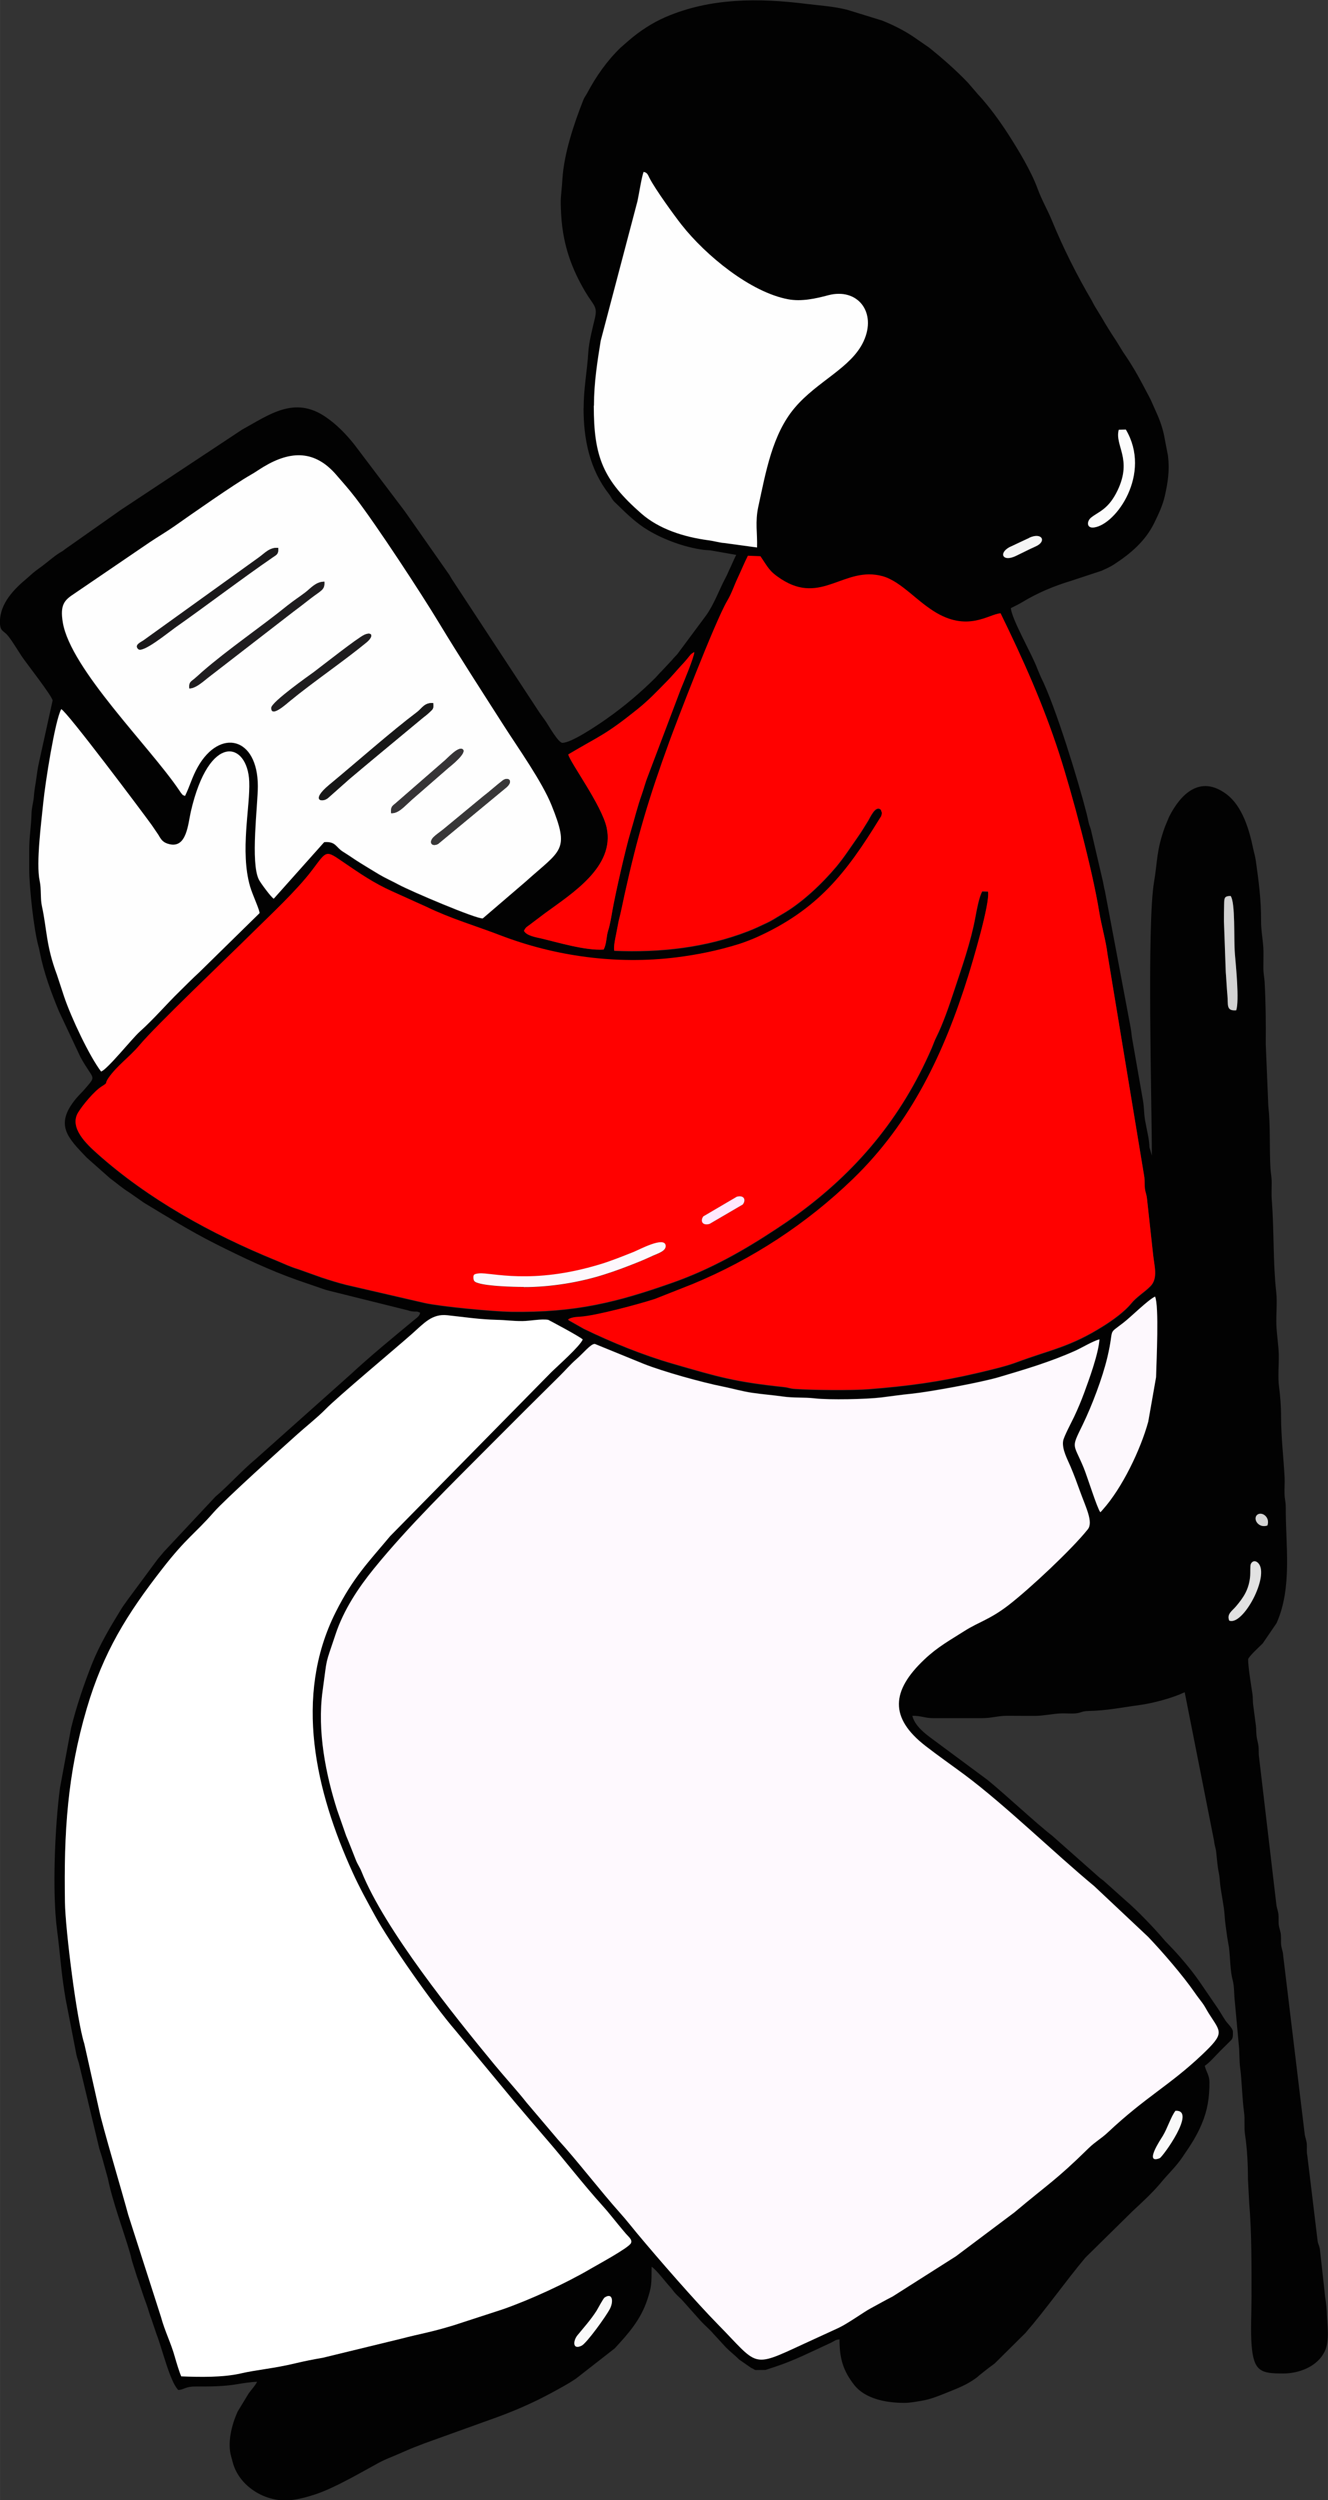
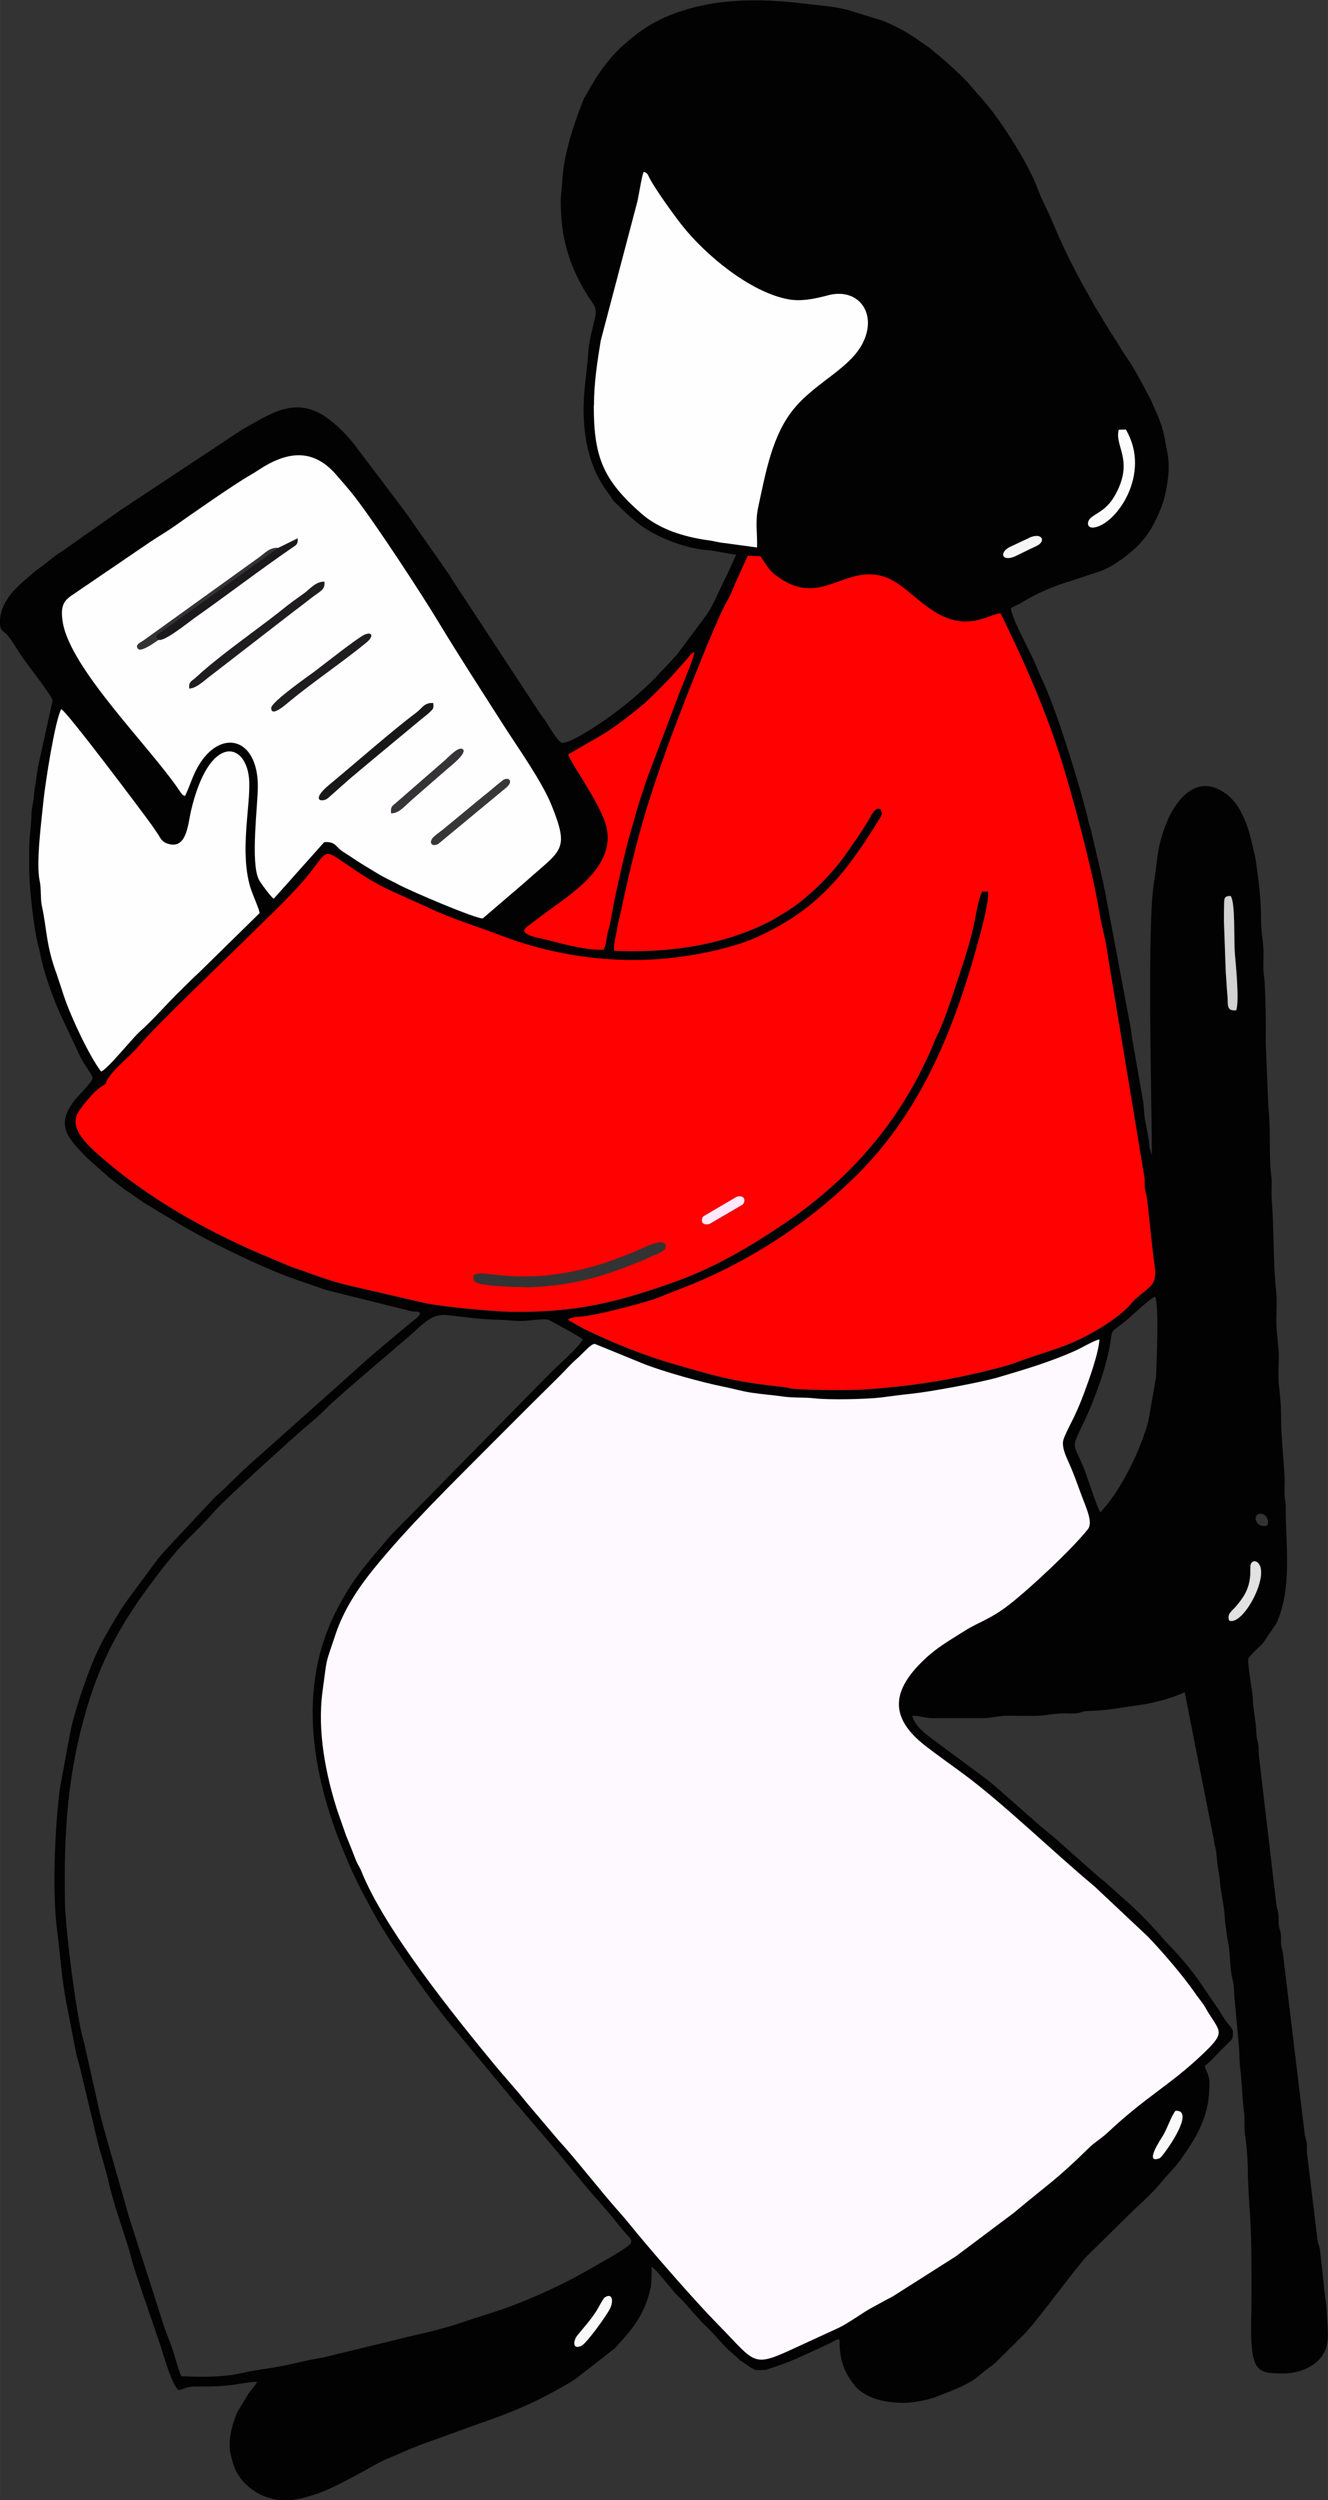
<svg xmlns="http://www.w3.org/2000/svg" xml:space="preserve" width="36.306mm" height="68.333mm" style="shape-rendering:geometricPrecision; text-rendering:geometricPrecision; image-rendering:optimizeQuality; fill-rule:evenodd; clip-rule:evenodd" viewBox="0 0 161.35 303.69">
  <rect x="0" y="0" width="161.35" height="303.69" fill="#333333" stroke="none" />
  <defs>
    <style type="text/css">  .fil0 {fill:#020202} .fil9 {fill:#181818} .fil7 {fill:#1B191B} .fil6 {fill:#1F1D1F} .fil12 {fill:#363436} .fil11 {fill:#383738} .fil10 {fill:#D2D2D2} .fil17 {fill:#D5D5D5} .fil13 {fill:#E2E2E2} .fil16 {fill:whitesmoke} .fil14 {fill:#F9F9F9} .fil8 {fill:#FCFCFC} .fil5 {fill:#FDF8FD} .fil1 {fill:#FEF9FE} .fil4 {fill:#FEFEFE} .fil2 {fill:#FF0100} .fil15 {fill:#FFE8FE} .fil3 {fill:white}  </style>
  </defs>
  <g id="Слой_x0020_1">
    <g id="_2108692809968">
      <path class="fil0" d="M74.11 280.43c-0.49,0.94 -2.84,4.2 -3.44,4.49 -1.12,0.55 -1.06,-0.59 -0.51,-1.26 0.71,-0.87 1.59,-1.85 2.31,-2.96 0.15,-0.23 0.84,-1.52 0.98,-1.62 0.98,-0.66 1.11,0.47 0.66,1.35zm68.71 -24.04c2.63,-0.14 -1.56,5.62 -1.92,5.76 -1.93,0.75 0.09,-2.24 0.37,-2.69 0.57,-0.93 1,-2.36 1.55,-3.07zm6.53 -59.55c-0.33,-0.79 0.36,-1.18 0.79,-1.69 0.97,-1.14 1.63,-2.14 1.76,-3.77 0.03,-0.33 -0.02,-1.18 0.07,-1.4 0.16,-0.39 0.56,-0.49 0.91,-0.12 1.42,1.52 -1.85,7.66 -3.53,6.98zm4.64 -11.55c-1.08,0.38 -1.78,-0.78 -1.27,-1.27 0.52,-0.5 1.64,0.21 1.27,1.27zm-20.3 -1.6c-0.4,-0.54 -1.58,-4.34 -2.02,-5.4 -1.28,-3.11 -1.56,-2.25 -0.1,-5.28 1.08,-2.24 2.38,-5.62 2.98,-8.16 0.89,-3.77 -0.07,-2.62 1.94,-4.18 0.93,-0.72 2.96,-2.76 3.85,-3.18 0.51,1.13 0.18,7.8 0.12,9.8l-0.95 5.4c-0.93,3.39 -3.16,8.05 -5.54,10.7 -0.18,0.2 -0.11,0.14 -0.29,0.31zm-0.11 -21.01c-0.11,1.74 -1.29,4.94 -1.85,6.46 -0.39,1.05 -0.74,1.89 -1.23,2.93 -0.31,0.67 -1.24,2.39 -1.33,2.92 -0.17,1.03 0.56,2.31 0.91,3.15 0.42,1 0.76,1.91 1.15,3 0.68,1.9 1.64,3.71 0.93,4.6 -1.96,2.45 -7.03,7.19 -9.62,9.2 -2.23,1.72 -3.66,2.06 -5.31,3.11 -1.75,1.11 -3.29,1.94 -4.92,3.49 -4.03,3.81 -4.26,7.09 0.14,10.51 1.56,1.21 3.18,2.33 4.76,3.51 4.91,3.66 10.89,9.5 15.74,13.52l6.55 6.16c1.68,1.76 4.18,4.63 5.65,6.76 0.31,0.45 0.62,0.83 0.91,1.23 0.32,0.42 0.53,0.87 0.82,1.33 1.47,2.32 1.98,2.34 -0.84,5 -3.94,3.73 -6.82,5.09 -11.42,9.41 -0.8,0.75 -1.56,1.14 -2.35,1.93 -3.98,3.91 -4.88,4.32 -9.03,7.81l-7.09 5.32 -7.68 4.88c-0.85,0.43 -1.72,0.94 -2.69,1.45 -0.81,0.43 -2.7,1.81 -3.89,2.37l-4.31 1.98c-6.38,2.95 -5.39,2.64 -10.4,-2.45 -2.66,-2.7 -7.14,-7.84 -9.8,-11.04 -0.63,-0.76 -1.28,-1.59 -1.94,-2.33 -2.53,-2.84 -5.34,-6.51 -7.66,-9.04l-3.8 -4.48c-1.1,-1.4 -2.63,-3.07 -3.86,-4.56 -5.03,-6.08 -13.37,-16.47 -16.19,-23.49 -0.23,-0.57 -0.47,-0.85 -0.69,-1.41 -0.4,-1 -0.78,-2.01 -1.19,-2.97l-1.1 -3.15c-1.32,-4.18 -2.43,-9.49 -1.75,-14.46 0.6,-4.32 0.22,-2.81 1.57,-6.84 0.98,-2.96 2.77,-5.65 4.63,-7.94 4.18,-5.15 9.5,-10.34 14.19,-15.06 2.7,-2.72 5.63,-5.65 8.36,-8.33 0.8,-0.79 1.32,-1.43 2.06,-2.07 0.9,-0.79 1.78,-1.92 2.27,-1.87l5.93 2.42c2.35,0.94 6.99,2.24 9.68,2.77 1.15,0.23 2.27,0.56 3.47,0.74 1.27,0.19 2.51,0.28 3.71,0.45 1.37,0.2 2.58,0.08 3.92,0.23 1.79,0.2 6.29,0.1 8.09,-0.11 1.19,-0.14 2.42,-0.33 3.64,-0.45 2.21,-0.22 8.44,-1.37 10.58,-2 3.18,-0.93 6.28,-1.85 9.33,-3.22 0.88,-0.39 2.08,-1.14 2.94,-1.39zm-111.55 125.97c-0.23,-0.48 -0.61,-1.76 -0.79,-2.39 -0.48,-1.72 -1.21,-3.1 -1.68,-4.84l-3.98 -12.41c-0.64,-2.45 -3.19,-10.96 -3.53,-12.7l-1.81 -8.09c-0.93,-2.9 -2.3,-13.86 -2.35,-17.17 -0.14,-8.41 0.28,-15.49 2.65,-23.54 2.02,-6.83 4.87,-11.43 9.17,-16.96 2.97,-3.81 3.97,-4.25 6.25,-6.87 1.37,-1.57 8.34,-7.84 10.19,-9.5 0.99,-0.89 2.47,-2.05 3.4,-3.02 1.46,-1.51 8.69,-7.55 10.52,-9.17 1.45,-1.28 2.43,-2.45 4.27,-2.25 1.96,0.21 3.91,0.52 6.01,0.56 1.1,0.02 1.94,0.16 3.14,0.15 0.96,-0.01 2.23,-0.29 3.12,-0.15 0.02,0 3.97,2.09 4.19,2.39 -0.4,0.88 -2.97,3.14 -3.87,4.02l-19.52 19.85c-2.62,3.14 -4.49,5 -6.62,9.23 -5.18,10.29 -2.41,21.85 2.05,31.63 0.84,1.85 1.75,3.49 2.72,5.26 1.73,3.17 7.02,10.75 9.77,13.93l7.11 8.58c1.25,1.47 2.55,3 3.68,4.31 2.67,3.08 4.5,5.54 7.25,8.59 0.58,0.64 1.07,1.28 1.75,2.11 0.32,0.4 0.58,0.69 0.91,1.09 0.32,0.39 0.83,0.73 0.63,1.16 -0.27,0.57 -4.23,2.71 -4.9,3.11 -2.91,1.72 -7.36,3.78 -10.75,4.95l-5.9 1.92c-2.86,0.88 -3.89,0.98 -6.39,1.63l-9.5 2.31c-1.01,0.16 -2.36,0.44 -3.36,0.68 -2.52,0.61 -4.74,0.78 -6.59,1.22 -2.17,0.51 -4.97,0.46 -7.24,0.36zm126.68 -176.74c0,-0.67 0.01,-1.34 0.02,-2.01 0.02,-0.8 -0.01,-1.06 0.79,-1.07 0.6,0.77 0.37,5.24 0.52,7.05 0.12,1.44 0.55,5.65 0.16,6.84 -1.25,0.1 -0.96,-0.67 -1.07,-1.84 -0.09,-0.96 -0.12,-1.84 -0.2,-2.8l-0.22 -6.16zm-74.08 3.55c-0.08,-0.49 0.11,-1.39 0.23,-1.92l0.32 -1.65c0.27,-1.01 0.49,-2.19 0.72,-3.22 1.58,-7.13 2.94,-11.67 5.44,-18.56 0.79,-2.17 5.53,-14.54 7.03,-17.09 0.54,-0.92 0.78,-1.74 1.25,-2.73 0.43,-0.92 0.82,-1.88 1.26,-2.74l1.52 0.06c0.92,1.34 1.01,1.8 2.51,2.77 4.93,3.22 7.68,-1.63 12.35,-0.34 1.18,0.32 2.31,1.2 3.27,1.99 0.91,0.75 1.8,1.54 2.9,2.24 4.13,2.64 6.69,0.37 8.15,0.27 2.74,5.61 5.15,10.98 7.11,17.01 1.56,4.81 4.05,14.13 4.87,19.24 0.27,1.68 0.82,3.51 1.01,5.14l4.48 27.12c0.05,0.46 0,0.98 0.07,1.42 0.08,0.54 0.18,0.52 0.26,1.28l0.73 6.69c0.15,1.4 0.62,2.87 -0.33,3.83 -0.69,0.7 -1.71,1.31 -2.33,2.09 -0.8,0.98 -2.21,2 -3.3,2.69 -4.16,2.64 -6.5,2.91 -10.67,4.47 -1.23,0.46 -3.3,0.95 -4.7,1.28 -4.68,1.09 -8.45,1.59 -13.19,1.97 -2.14,0.17 -6.98,0.11 -9,-0.03 -0.66,-0.05 -0.76,-0.17 -1.28,-0.22 -6.12,-0.65 -7.97,-1.22 -13.59,-2.85 -3.6,-1.04 -7.38,-2.58 -10.78,-4.23l-1.84 -1.04c-0.01,-0.05 -0.06,-0.05 -0.08,-0.08 0.4,-0.29 0.99,-0.31 1.48,-0.34 1.88,-0.11 7.2,-1.54 9.09,-2.16l4.56 -1.8c7.25,-3 13.84,-7.3 19.5,-12.78 7.1,-6.87 11.08,-15.33 14,-24.66 0.49,-1.57 2.68,-8.88 2.4,-10.25l-0.7 -0.02c-0.37,0.61 -0.66,2.21 -0.84,3.15 -0.57,3.07 -1.63,6.04 -2.6,8.97 -0.59,1.78 -1.36,4.02 -2.13,5.55 -0.22,0.43 -0.41,0.99 -0.59,1.4 -3.69,8.5 -9.2,15 -16.43,20.25 -0.91,0.66 -1.42,1.01 -2.37,1.63 -4.03,2.67 -8.09,4.96 -12.69,6.58 -6.67,2.35 -11.73,3.65 -19.62,3.53 -2.08,-0.03 -8.55,-0.63 -10.53,-1.08l-9.48 -2.19c-1,-0.25 -2.07,-0.59 -2.99,-0.89l-2.83 -1.01c-1.09,-0.33 -1.73,-0.67 -2.76,-1.09 -7.78,-3.18 -15.5,-7.43 -21.7,-12.98 -1.26,-1.13 -3.42,-3.13 -2.28,-4.97 0.56,-0.91 1.95,-2.58 2.84,-3.14 0.89,-0.56 0.3,-0.26 0.83,-1.03 1.02,-1.48 2.6,-2.6 3.74,-3.95 2.06,-2.46 10.5,-10.48 13.51,-13.46 2.34,-2.32 5.58,-5.31 7.53,-7.88 1.8,-2.38 1.57,-2.43 3.85,-0.87 1.91,1.31 3.63,2.49 5.82,3.47l4.23 1.91c2.95,1.43 5.93,2.28 8.95,3.45 6.62,2.54 14.08,3.58 21.35,2.68 2.64,-0.33 5.11,-0.84 7.62,-1.62 0.63,-0.19 1.6,-0.57 2.17,-0.83 7.42,-3.34 10.89,-7.82 14.95,-14.44 0.13,-0.21 0.19,-0.24 0.23,-0.49 0.07,-0.47 0.02,-0.08 -0.02,-0.34l-0.08 -0.22c-0.64,-0.65 -1.34,1.02 -1.55,1.34 -0.38,0.6 -0.77,1.27 -1.22,1.91 -0.83,1.18 -1.67,2.49 -2.64,3.65 -1.69,2.01 -4.14,4.38 -6.63,5.8 -0.87,0.5 -1.05,0.69 -2,1.12 -0.78,0.36 -1.27,0.61 -2.18,0.96 -5.02,1.93 -10.47,2.58 -16.17,2.34zm-62.36 14.7c-1.39,-1.8 -3.65,-6.56 -4.52,-9.17l-0.85 -2.59c-1.32,-3.5 -1.22,-5.55 -1.82,-8.31 -0.22,-0.99 -0.05,-2.04 -0.28,-3.11 -0.46,-2.15 0.22,-7.21 0.44,-9.49 0.23,-2.34 1.42,-9.97 2.18,-11.35 0.66,0.25 9.82,12.45 10.99,14.07l0.81 1.19c0.36,0.62 0.57,0.97 1.38,1.15 2.08,0.48 2.23,-2.49 2.57,-3.97 2.24,-9.68 6.89,-8.5 7.09,-3.65 0.13,3.05 -1.14,8.42 0.1,12.74 0.28,0.97 1.22,2.98 1.15,3.25l-7.34 7.2c-0.83,0.76 -1.59,1.54 -2.39,2.32 -1.68,1.65 -3.07,3.32 -4.83,4.88 -0.92,0.83 -3.93,4.6 -4.7,4.84zm56.78 -38.52c3.83,-2.29 4.42,-2.3 8.37,-5.46 1.46,-1.17 2.35,-2.14 3.59,-3.4 0.61,-0.61 0.99,-1.1 1.63,-1.79 0.27,-0.29 0.52,-0.55 0.81,-0.9 0.45,-0.53 0.39,-0.59 0.91,-0.88 -0.04,0.65 -1.29,3.64 -1.63,4.46l-4.03 10.65c-0.26,0.64 -0.48,1.49 -0.71,2.14 -0.57,1.61 -0.91,3.07 -1.38,4.62 -0.62,2.07 -1.85,7.5 -2.2,9.51 -0.12,0.7 -0.31,1.83 -0.52,2.45 -0.22,0.64 -0.19,1.72 -0.56,2.31 -2.21,0.14 -5.51,-0.87 -7.57,-1.35 -0.6,-0.14 -1.79,-0.32 -2.1,-0.93 0.23,-0.47 0.4,-0.5 0.6,-0.66l1.95 -1.47c3.31,-2.42 8.51,-5.66 7.5,-10.39 -0.58,-2.72 -4.52,-8.03 -4.66,-8.9zm-46.59 5.07c-0.43,-0.2 -0.15,0.01 -0.48,-0.36 -0,-0 -0.22,-0.32 -0.23,-0.34 -3.56,-5.28 -13.21,-14.72 -14.14,-20.39 -0.35,-2.14 0.19,-2.7 1.41,-3.49l9.16 -6.24c1.04,-0.69 1.94,-1.2 3.03,-1.97 1.97,-1.38 7.23,-5.08 9.21,-6.2 0.64,-0.36 0.89,-0.57 1.57,-0.98 3.41,-2.05 6.29,-1.98 8.83,0.95 0.81,0.93 1.56,1.78 2.34,2.79 2.64,3.43 8.03,11.68 10.17,15.23 2.4,3.99 5.32,8.5 7.9,12.52 1.68,2.63 4.6,6.72 5.77,9.63 2.23,5.55 1.18,5.36 -3.17,9.27l-5.19 4.45c-0.72,0.11 -8.77,-3.31 -10.24,-4.11 -0.8,-0.43 -1.6,-0.78 -2.34,-1.22 -0.7,-0.42 -1.47,-0.88 -2.22,-1.35 -0.8,-0.5 -1.34,-0.91 -2.17,-1.41 -0.89,-0.55 -0.88,-1.29 -2.3,-1.17l-6.13 6.87c-0.33,-0.2 -1.58,-1.89 -1.8,-2.31 -1.05,-2.07 -0.13,-9 -0.13,-11.35 0,-6.02 -4.62,-7.05 -7.29,-2.36 -0.71,1.25 -0.98,2.37 -1.57,3.56zm102.61 -31.38c1.53,-0.69 2.16,0.45 0.74,1.07 -0.83,0.36 -1.53,0.74 -2.39,1.15 -1.6,0.76 -2.11,-0.33 -0.79,-1.06l2.45 -1.15zm7.84 -1.26c-0.93,0.12 -0.89,-0.78 -0.35,-1.2 0.92,-0.73 2.12,-0.98 3.24,-3.35 1.79,-3.8 -0.4,-5.39 0.12,-7.32l0.86 -0.02c3.17,5.35 -1.17,11.54 -3.87,11.89zm-60.77 -14.79c-0,-2.78 0.42,-5.41 0.82,-7.88l4.47 -16.97c0.2,-0.93 0.48,-2.82 0.74,-3.54 0.43,0.08 0.51,0.34 0.7,0.72 0.7,1.38 3.02,4.57 3.89,5.68 2.97,3.78 8.41,8.21 12.96,9.07 1.63,0.3 3.36,-0.08 4.86,-0.48 3.61,-0.96 5.95,2.08 4.31,5.6 -1.5,3.23 -5.61,4.81 -8.36,8.06 -2.74,3.23 -3.52,7.86 -4.42,11.98 -0.42,1.91 -0.1,3.28 -0.16,4.99l-3.95 -0.54c-0.59,-0.04 -1.23,-0.24 -1.92,-0.33 -3.06,-0.41 -6.03,-1.37 -8.18,-3.25 -4.67,-4.09 -5.77,-6.88 -5.78,-13.1zm-1.24 0.29c0,3.83 0.75,7.45 3.1,10.46 0.23,0.3 0.25,0.42 0.45,0.69 0.16,0.22 0.35,0.38 0.56,0.58 1.15,1.13 2.33,2.27 3.74,3.11 1.92,1.15 4.46,2.08 6.75,2.38 0.4,0.05 0.66,0.02 1.04,0.1l2.91 0.51c-0.31,0.59 -0.56,1.25 -0.86,1.85 -0.13,0.27 -0.25,0.59 -0.41,0.88 -0.78,1.46 -1.4,3.23 -2.38,4.61l-3.47 4.67c-0.25,0.31 -0.41,0.41 -0.67,0.75l-1.31 1.4c-0.29,0.27 -0.42,0.46 -0.69,0.74 -1.86,1.85 -3.81,3.5 -5.97,5.02 -1.24,0.87 -4.27,2.91 -5.36,2.91 -0.49,0 -1.67,-2.08 -1.94,-2.48 -0.35,-0.53 -0.61,-0.84 -0.94,-1.34l-10.41 -15.85c-0.17,-0.24 -0.27,-0.44 -0.43,-0.71l-5.17 -7.38c-0.19,-0.28 -0.28,-0.38 -0.48,-0.66l-5.9 -7.8c-0.99,-1.25 -2.15,-2.45 -3.49,-3.36 -3.8,-2.61 -6.85,-0.28 -10.15,1.53l-14.08 9.32c-0.45,0.3 -0.76,0.49 -1.19,0.81l-6.28 4.42c-0.31,0.26 -0.28,0.2 -0.6,0.4 -0.75,0.47 -1.44,1.1 -2.19,1.66 -0.38,0.28 -0.71,0.5 -1.06,0.8l-0.83 0.73c-1.37,1.15 -3.2,2.91 -3.2,5.21 0,1.01 0.26,1 0.79,1.49 0.45,0.42 1.45,2.09 1.86,2.7 0.54,0.81 3.72,4.86 3.75,5.37l-1.67 7.59c-0.16,0.72 -0.23,1.3 -0.34,2.09 -0.1,0.73 -0.2,1.08 -0.27,2.01 -0.05,0.69 -0.26,1.25 -0.28,2.01 -0.04,1.66 -0.28,2.76 -0.28,4.43l0 2.43c0,2.06 0.54,7.11 1.09,9.18 0.12,0.44 0.1,0.35 0.19,0.81 0.48,2.47 1.38,4.92 2.34,7.22l2.6 5.53c1.58,2.9 2.04,2.13 0.55,3.87 -0.39,0.46 -0.67,0.69 -1.03,1.12 -2.73,3.24 -1.06,4.81 1.24,7.23l2.8 2.48c0.83,0.62 1.5,1.21 2.38,1.76l1.76 1.23c2.9,1.75 5.63,3.45 8.7,5 3.24,1.63 6.56,3.21 9.99,4.42l3.08 1.06c0.27,0.1 0.49,0.16 0.77,0.23l9.26 2.3c0.4,0.08 0.41,0.15 0.8,0.2 0.6,0.08 0.49,-0.07 0.98,0.17 -0.1,0.37 -0.23,0.47 -0.55,0.73l-0.24 0.19c-2.59,2.15 -5.22,4.3 -7.68,6.58l-11.54 10.29c-1.71,1.43 -3.18,3.11 -4.87,4.55l-6.28 6.71c-0.29,0.37 -0.49,0.57 -0.78,0.94l-3.64 4.92c-0.27,0.41 -0.45,0.6 -0.7,1.01 -1.34,2.18 -2.66,4.37 -3.62,6.79 -1,2.54 -1.87,5.12 -2.52,7.76l-1.34 7.22c-0.63,4.74 -0.96,12.73 -0.36,17.27 0.4,3.05 0.47,5.06 1.04,8.38l1.32 6.81c0.07,0.33 0.2,0.66 0.29,0.99l2.48 10.37c0.11,0.39 0.22,0.66 0.31,0.98l0.74 2.68c0.59,2.91 1.88,6.25 2.71,9.13 0.09,0.3 0.13,0.57 0.23,0.91l0.58 1.84c0.07,0.23 0.08,0.23 0.15,0.42l0.43 1.29c0.2,0.62 0.41,1.21 0.63,1.8 0.2,0.56 0.33,1.12 0.57,1.71l0.61 1.81c0.63,1.55 1.63,5.81 2.65,6.77 0.76,-0.06 0.83,-0.44 2.14,-0.43 1.65,0.01 3.41,0 5,-0.28 0.59,-0.1 1.8,-0.29 2.43,-0.29 -0.3,0.56 -0.64,0.88 -1.02,1.4l-1.35 2.22c-0.73,1.62 -1.28,3.81 -0.77,5.51 0.07,0.23 0.09,0.34 0.18,0.67 0.74,2.73 3.57,4.61 6.38,4.61 1.24,0 2.69,-0.42 3.68,-0.75 2.28,-0.75 5.44,-2.6 7.62,-3.79 0.52,-0.28 1.05,-0.52 1.56,-0.72 1.09,-0.44 2.08,-0.93 3.22,-1.35 0.23,-0.09 0.46,-0.18 0.82,-0.32l8.39 -3.02c2.44,-0.87 4.85,-1.91 7.12,-3.15 1.02,-0.56 1.92,-1.03 2.89,-1.68l4.73 -3.69c1.65,-1.79 3.16,-3.48 3.95,-5.89 0.52,-1.58 0.53,-1.87 0.53,-4.03 0.63,0.42 1.66,1.83 2.25,2.46 0.32,0.35 0.37,0.51 0.71,0.86 0.28,0.3 0.52,0.48 0.79,0.78l2.22 2.49c0.51,0.56 1.08,1.01 1.56,1.58l1.5 1.63c0.59,0.59 1.06,0.93 1.64,1.5l1.43 0.99c0.79,0.35 -0.02,0.25 1.74,0.25l1.18 -0.39c2.31,-0.75 4.4,-1.83 6.59,-2.83 0.13,-0.06 0.17,-0.07 0.29,-0.14 0.43,-0.22 0.43,-0.31 0.93,-0.35 0,2.36 0.45,3.8 1.77,5.51 1.33,1.72 3.91,2.2 6.08,2.2 0.8,0 1.44,-0.15 2.04,-0.24 1.25,-0.2 2.29,-0.66 3.44,-1.12 1.17,-0.47 2.1,-0.84 3.14,-1.57 0.35,-0.24 0.35,-0.29 0.63,-0.51l1.04 -0.82c0.1,-0.08 0.2,-0.15 0.33,-0.24 0.35,-0.25 0.32,-0.22 0.62,-0.52l3.51 -3.48c2.55,-2.95 4.78,-6.16 7.27,-9.14l5.75 -5.66c1.16,-1.08 2.33,-2.15 3.35,-3.35l0.13 -0.16c0.87,-1.04 1.85,-1.96 2.61,-3.1l0.11 -0.17c0.86,-1.24 1.6,-2.38 2.19,-3.8 0.71,-1.67 0.94,-3.2 0.94,-5.06 0,-0.86 -0.41,-1.3 -0.57,-2 0.59,-0.4 1.28,-1.2 1.82,-1.75l1.29 -1.28c0.35,-0.28 0.31,-0.62 0.31,-1.11 0,-0.43 -0.66,-0.98 -0.91,-1.37 -0.36,-0.54 -0.61,-0.99 -0.94,-1.49l-1.97 -2.88c-1.01,-1.5 -2.21,-2.94 -3.44,-4.27 -0.02,-0.02 -0.05,-0.05 -0.07,-0.07l-0.91 -0.95c-1.19,-1.43 -3.46,-3.79 -4.79,-4.91l-2.56 -2.29c-0.29,-0.27 -0.35,-0.26 -0.64,-0.51l-5.75 -5.09c-1.84,-1.41 -5.63,-4.96 -7.81,-6.74l-6.8 -5.04c-0.83,-0.61 -2.08,-1.57 -2.36,-2.77 1.15,0 1.5,0.29 2.57,0.29l5.85 0c1.27,0 1.93,-0.29 3.13,-0.29 1.14,-0 2.3,0.02 3.43,0.01 1,-0.01 2.15,-0.27 3.13,-0.3 0.54,-0.02 1.18,0.05 1.71,0 0.71,-0.06 0.7,-0.27 1.57,-0.29 2.31,-0.05 4.09,-0.44 6.26,-0.73 1.64,-0.22 4.02,-0.87 5.44,-1.55l3.58 18.11c0.05,0.54 0.2,0.83 0.25,1.32 0.11,0.95 0.14,1.68 0.32,2.53 0.1,0.49 0.09,0.68 0.15,1.28 0.12,1.16 0.49,2.75 0.55,3.87 0.05,0.9 0.2,1.72 0.32,2.67 0.03,0.23 0.18,0.99 0.21,1.22 0.16,1.27 0.14,2.85 0.45,3.97 0.21,0.75 0.16,1.84 0.26,2.59l0.49 5.36c0.09,0.76 0.04,1.85 0.16,2.7 0.21,1.6 0.24,3.73 0.47,5.38 0.13,0.9 -0.02,1.84 0.12,2.73 0.28,1.86 0.35,3.66 0.36,5.49l0.15 2.84c0.3,3.61 0.28,7.5 0.28,11.42 0,1.8 -0.13,4.11 0.01,5.84 0.25,3.25 1.2,3.43 3.85,3.43 1.36,0 2.83,-0.42 3.88,-1.26 0.51,-0.41 0.84,-0.81 1.15,-1.42 0.65,-1.28 0.28,-3.43 0.25,-4.74 -0.03,-1.16 -0.21,-1.65 -0.27,-2.58l-0.57 -5.13c-0.13,-0.64 -0.23,-0.54 -0.29,-1.14l-1.23 -10.19c-0.11,-0.49 -0.03,-0.87 -0.06,-1.36 -0.03,-0.47 -0.19,-0.83 -0.25,-1.18l-2.61 -21.65c-0.04,-0.63 -0.12,-0.64 -0.23,-1.2 -0.09,-0.5 -0.02,-0.87 -0.06,-1.37 -0.03,-0.47 -0.19,-0.82 -0.25,-1.18 -0.07,-0.47 0,-0.91 -0.05,-1.38 -0.04,-0.4 -0.21,-0.77 -0.25,-1.17l-2.1 -17.87c-0.08,-0.49 -0.02,-0.87 -0.07,-1.35 -0.03,-0.32 -0.2,-0.92 -0.23,-1.2 -0.06,-0.46 -0.03,-0.86 -0.09,-1.33 -0.12,-0.87 -0.24,-1.82 -0.33,-2.52 -0.06,-0.47 -0.02,-0.86 -0.09,-1.33 -0.16,-1.08 -0.52,-3.22 -0.52,-4.19 0,-0.29 1.4,-1.57 1.77,-1.94l1.68 -2.46c1.93,-4.31 1.1,-9.45 1.12,-14.01 0,-0.83 -0.13,-0.97 -0.15,-1.7 -0.02,-0.65 0.04,-1.36 0.01,-2 -0.13,-2.46 -0.43,-4.9 -0.43,-7.42 0,-1.24 -0.11,-2.57 -0.25,-3.61 -0.16,-1.14 0,-2.75 -0.03,-3.96 -0.03,-1.04 -0.26,-2.52 -0.29,-3.56 -0.04,-1.23 0.12,-2.81 -0.02,-3.98 -0.4,-3.56 -0.25,-7.57 -0.54,-11.16 -0.05,-0.59 -0.01,-1.38 -0.01,-1.99 0.01,-0.87 -0.11,-1.17 -0.15,-1.85 -0.14,-2.65 0.01,-5.15 -0.26,-7.58l-0.31 -7.54c0.02,-2.64 -0,-5.06 -0.14,-7.56 -0.04,-0.66 -0.15,-0.88 -0.15,-1.71 0,-0.66 0.02,-1.34 0.01,-2.01 -0.02,-1.23 -0.3,-2.37 -0.29,-3.7 0.01,-2.55 -0.29,-4.8 -0.63,-7.22 -0.09,-0.65 -0.24,-1.08 -0.33,-1.52 -0.46,-2.25 -1.3,-5.16 -3.24,-6.61 -3.19,-2.39 -5.57,-0.04 -6.98,2.75l-0.5 1.21c-1.05,2.87 -0.9,4.22 -1.32,6.67 -0.89,5.2 -0.27,27.07 -0.27,33.27l-0.29 -1c-0.03,-0.59 -0.06,-0.73 -0.12,-1.17l-0.42 -2.15c-0.13,-0.8 -0.11,-1.52 -0.24,-2.33l-1.36 -7.77c-0.06,-0.54 -0.07,-0.66 -0.15,-1.14l-3.12 -16.57c-0.11,-0.41 -0.12,-0.56 -0.22,-1.06l-1.48 -6.37c-0.14,-0.52 -0.2,-0.52 -0.3,-0.99 -0.11,-0.52 -0.12,-0.57 -0.24,-1.05 -0.96,-3.79 -3.77,-13.02 -5.56,-16.56l-0.42 -1c-0.65,-1.77 -3.1,-5.96 -3.21,-7.34 0.49,-0.26 0.91,-0.44 1.4,-0.74 1.84,-1.11 3.78,-1.93 5.86,-2.56l3.76 -1.24c0.57,-0.26 1.01,-0.45 1.51,-0.77 2.03,-1.32 3.83,-2.85 4.91,-5.08 0.51,-1.06 1.01,-2.08 1.28,-3.29 0.36,-1.64 0.58,-3.04 0.37,-4.83l-0.37 -1.92c-0.21,-1.31 -0.61,-2.4 -1.1,-3.47l-0.66 -1.48c-1.15,-2.17 -1.88,-3.64 -3.3,-5.69l-0.87 -1.41c-0.64,-0.96 -1.17,-1.81 -1.75,-2.81l-0.81 -1.33c-0.19,-0.31 -0.23,-0.44 -0.4,-0.74 -1.81,-3.08 -3.48,-6.4 -4.84,-9.72 -0.51,-1.25 -1.27,-2.56 -1.73,-3.84 -0.76,-2.1 -2.32,-4.69 -3.54,-6.59 -1.12,-1.73 -2.34,-3.42 -3.76,-4.95l-1.19 -1.38c-1.5,-1.56 -3.06,-2.93 -4.72,-4.26l-1.94 -1.34c-1.18,-0.78 -2.42,-1.4 -3.77,-1.94l-4.25 -1.31c-1.65,-0.41 -3.22,-0.5 -4.86,-0.7 -5.87,-0.74 -11.75,-0.75 -17.18,1.59 -1.58,0.68 -3.16,1.71 -4.45,2.83l-0.99 0.86c-1.69,1.63 -3,3.5 -4.11,5.59 -0.16,0.29 -0.31,0.45 -0.46,0.83 -1.14,2.89 -2.34,6.48 -2.53,9.59 -0.14,2.28 -0.29,2 -0.14,4.43 0.22,3.62 1.29,6.47 2.91,9.22 1.04,1.76 1.53,1.75 1.17,3.28 -0.28,1.16 -0.72,2.87 -0.79,4.06 -0.14,2.34 -0.57,4.39 -0.57,6.85z" />
      <path class="fil1" d="M133.57 162.69c-0.86,0.25 -2.06,0.99 -2.94,1.39 -3.06,1.37 -6.16,2.28 -9.33,3.22 -2.14,0.63 -8.37,1.78 -10.58,2 -1.22,0.12 -2.44,0.3 -3.64,0.45 -1.8,0.22 -6.3,0.32 -8.09,0.11 -1.34,-0.15 -2.54,-0.03 -3.92,-0.23 -1.2,-0.17 -2.44,-0.26 -3.71,-0.45 -1.21,-0.18 -2.33,-0.51 -3.47,-0.74 -2.69,-0.54 -7.33,-1.84 -9.68,-2.77l-5.93 -2.42c-0.49,-0.04 -1.37,1.09 -2.27,1.87 -0.74,0.65 -1.26,1.28 -2.06,2.07 -2.73,2.69 -5.66,5.62 -8.36,8.33 -4.69,4.72 -10.02,9.91 -14.19,15.06 -1.86,2.29 -3.65,4.98 -4.63,7.94 -1.34,4.03 -0.97,2.52 -1.57,6.84 -0.69,4.97 0.42,10.28 1.75,14.46l1.1 3.15c0.41,0.96 0.79,1.97 1.19,2.97 0.22,0.56 0.46,0.84 0.69,1.41 2.82,7.02 11.17,17.4 16.19,23.49 1.23,1.49 2.76,3.16 3.86,4.56l3.8 4.48c2.32,2.53 5.12,6.2 7.66,9.04 0.66,0.74 1.31,1.57 1.94,2.33 2.66,3.19 7.15,8.34 9.8,11.04 5.01,5.09 4.03,5.4 10.4,2.45l4.31 -1.98c1.18,-0.56 3.08,-1.94 3.89,-2.37 0.97,-0.52 1.84,-1.02 2.69,-1.45l7.68 -4.88 7.09 -5.32c4.15,-3.49 5.05,-3.9 9.03,-7.81 0.8,-0.78 1.56,-1.18 2.35,-1.93 4.6,-4.32 7.48,-5.68 11.42,-9.41 2.81,-2.67 2.31,-2.69 0.84,-5 -0.29,-0.46 -0.5,-0.91 -0.82,-1.33 -0.3,-0.4 -0.6,-0.78 -0.91,-1.23 -1.47,-2.12 -3.97,-5 -5.65,-6.76l-6.55 -6.16c-4.85,-4.02 -10.83,-9.86 -15.74,-13.52 -1.58,-1.17 -3.2,-2.3 -4.76,-3.51 -4.41,-3.42 -4.17,-6.7 -0.14,-10.51 1.63,-1.55 3.17,-2.37 4.92,-3.49 1.66,-1.05 3.09,-1.39 5.31,-3.11 2.6,-2.01 7.67,-6.76 9.62,-9.2 0.71,-0.88 -0.25,-2.7 -0.93,-4.6 -0.39,-1.09 -0.73,-2 -1.15,-3 -0.35,-0.84 -1.08,-2.12 -0.91,-3.15 0.09,-0.53 1.01,-2.25 1.33,-2.92 0.49,-1.04 0.84,-1.88 1.23,-2.93 0.56,-1.52 1.74,-4.73 1.85,-6.46z" />
      <path class="fil2" d="M63.63 156.34c-1.36,-0.01 -4.25,-0.1 -5.47,-0.45 -0.37,-0.11 -0.62,-0.19 -0.64,-0.59 -0.02,-0.42 -0.01,-0.54 0.69,-0.61 1.45,-0.14 6.34,1.44 14.69,-1.1 1.34,-0.41 2.67,-0.95 4.08,-1.5 0.68,-0.27 3.78,-1.95 3.9,-0.77 0.07,0.65 -0.94,0.95 -1.5,1.2 -0.72,0.32 -1.23,0.56 -1.98,0.86 -1.41,0.56 -2.52,0.99 -4.08,1.48 -2.83,0.9 -6.41,1.51 -9.69,1.5zm26.62 -10.03l-4.02 2.35c-0.84,0.27 -1.19,-0.32 -0.77,-0.91l4.07 -2.39c0.9,-0.24 1.15,0.42 0.73,0.94zm-15.62 -30.84c5.7,0.24 11.15,-0.41 16.17,-2.34 0.91,-0.35 1.41,-0.6 2.18,-0.96 0.95,-0.44 1.13,-0.63 2,-1.12 2.49,-1.42 4.93,-3.78 6.63,-5.8 0.97,-1.16 1.8,-2.47 2.64,-3.65 0.45,-0.64 0.84,-1.31 1.22,-1.91 0.21,-0.33 0.91,-1.99 1.55,-1.34l0.08 0.22c0.03,0.26 0.09,-0.13 0.02,0.34 -0.04,0.25 -0.1,0.28 -0.23,0.49 -4.06,6.62 -7.53,11.1 -14.95,14.44 -0.57,0.26 -1.54,0.63 -2.17,0.83 -2.51,0.78 -4.98,1.29 -7.62,1.62 -7.27,0.9 -14.73,-0.14 -21.35,-2.68 -3.02,-1.16 -6,-2.02 -8.95,-3.45l-4.23 -1.91c-2.19,-0.98 -3.9,-2.16 -5.82,-3.47 -2.28,-1.56 -2.05,-1.51 -3.85,0.87 -1.95,2.58 -5.19,5.56 -7.53,7.88 -3.01,2.98 -11.45,11 -13.51,13.46 -1.14,1.36 -2.72,2.47 -3.74,3.95 -0.53,0.77 0.06,0.47 -0.83,1.03 -0.89,0.56 -2.28,2.23 -2.84,3.14 -1.14,1.84 1.02,3.84 2.28,4.97 6.2,5.55 13.91,9.81 21.7,12.98 1.03,0.42 1.67,0.76 2.76,1.09l2.83 1.01c0.92,0.3 1.99,0.64 2.99,0.89l9.48 2.19c1.98,0.45 8.45,1.05 10.53,1.08 7.89,0.12 12.94,-1.18 19.62,-3.53 4.6,-1.62 8.66,-3.91 12.69,-6.58 0.94,-0.62 1.46,-0.98 2.37,-1.63 7.23,-5.25 12.74,-11.74 16.43,-20.25 0.18,-0.41 0.37,-0.97 0.59,-1.4 0.77,-1.53 1.55,-3.77 2.13,-5.55 0.96,-2.93 2.03,-5.9 2.6,-8.97 0.17,-0.94 0.47,-2.54 0.84,-3.15l0.7 0.02c0.28,1.38 -1.91,8.68 -2.4,10.25 -2.92,9.33 -6.9,17.79 -14,24.66 -5.66,5.47 -12.25,9.78 -19.5,12.78l-4.56 1.8c-1.89,0.62 -7.21,2.05 -9.09,2.16 -0.48,0.03 -1.08,0.06 -1.48,0.34 0.03,0.03 0.07,0.03 0.08,0.08l1.84 1.04c3.39,1.65 7.18,3.19 10.78,4.23 5.62,1.62 7.47,2.2 13.59,2.85 0.52,0.06 0.62,0.18 1.28,0.22 2.02,0.14 6.86,0.2 9,0.03 4.74,-0.38 8.5,-0.87 13.19,-1.97 1.41,-0.33 3.47,-0.81 4.7,-1.28 4.16,-1.56 6.5,-1.83 10.67,-4.47 1.09,-0.69 2.51,-1.71 3.3,-2.69 0.63,-0.78 1.64,-1.39 2.33,-2.09 0.95,-0.96 0.48,-2.43 0.33,-3.83l-0.73 -6.69c-0.08,-0.76 -0.18,-0.74 -0.26,-1.28 -0.06,-0.44 -0.02,-0.96 -0.07,-1.42l-4.48 -27.12c-0.19,-1.62 -0.74,-3.45 -1.01,-5.14 -0.82,-5.11 -3.31,-14.43 -4.87,-19.24 -1.96,-6.03 -4.37,-11.39 -7.11,-17.01 -1.46,0.1 -4.02,2.37 -8.15,-0.27 -1.09,-0.7 -1.99,-1.49 -2.9,-2.24 -0.96,-0.78 -2.09,-1.66 -3.27,-1.99 -4.67,-1.29 -7.41,3.56 -12.35,0.34 -1.49,-0.97 -1.58,-1.43 -2.51,-2.77l-1.52 -0.06c-0.44,0.86 -0.83,1.83 -1.26,2.74 -0.47,1 -0.7,1.81 -1.25,2.73 -1.5,2.55 -6.24,14.92 -7.03,17.09 -2.51,6.89 -3.86,11.43 -5.44,18.56 -0.23,1.03 -0.45,2.21 -0.72,3.22l-0.32 1.65c-0.11,0.54 -0.3,1.44 -0.23,1.92z" />
-       <path class="fil3" d="M22.03 288.65c2.28,0.09 5.07,0.14 7.24,-0.36 1.86,-0.43 4.07,-0.61 6.59,-1.22 0.99,-0.24 2.34,-0.51 3.36,-0.68l9.5 -2.31c2.5,-0.65 3.53,-0.76 6.39,-1.63l5.9 -1.92c3.39,-1.17 7.83,-3.23 10.75,-4.95 0.67,-0.4 4.63,-2.53 4.9,-3.11 0.2,-0.43 -0.31,-0.78 -0.63,-1.16 -0.33,-0.4 -0.59,-0.69 -0.91,-1.09 -0.68,-0.82 -1.17,-1.46 -1.75,-2.11 -2.75,-3.05 -4.57,-5.51 -7.25,-8.59 -1.13,-1.31 -2.43,-2.84 -3.68,-4.31l-7.11 -8.58c-2.75,-3.18 -8.04,-10.75 -9.77,-13.93 -0.97,-1.77 -1.88,-3.41 -2.72,-5.26 -4.45,-9.78 -7.23,-21.34 -2.05,-31.63 2.13,-4.23 3.99,-6.08 6.62,-9.23l19.52 -19.85c0.89,-0.88 3.47,-3.14 3.87,-4.02 -0.23,-0.3 -4.18,-2.39 -4.19,-2.39 -0.89,-0.14 -2.16,0.14 -3.12,0.15 -1.2,0.01 -2.04,-0.13 -3.14,-0.15 -2.1,-0.05 -4.04,-0.35 -6.01,-0.56 -1.84,-0.2 -2.82,0.96 -4.27,2.25 -1.82,1.62 -9.05,7.66 -10.52,9.17 -0.94,0.96 -2.41,2.13 -3.4,3.02 -1.86,1.66 -8.82,7.93 -10.19,9.5 -2.29,2.62 -3.29,3.06 -6.25,6.87 -4.31,5.53 -7.16,10.13 -9.17,16.96 -2.37,8.05 -2.79,15.13 -2.65,23.54 0.05,3.3 1.42,14.27 2.35,17.17l1.81 8.09c0.34,1.74 2.88,10.25 3.53,12.7l3.98 12.41c0.47,1.74 1.2,3.12 1.68,4.84 0.18,0.63 0.56,1.91 0.79,2.39z" />
      <path class="fil4" d="M61.09 94.79c0.62,-0.47 1.33,0.02 0.5,0.8l-8.36 6.92c-0.79,0.4 -1.16,-0.22 -0.55,-0.83 0.32,-0.32 0.75,-0.6 1.2,-0.96l4.84 -4c0.77,-0.58 1.58,-1.33 2.38,-1.94zm-13.57 3.98c-0.07,-0.9 0.2,-0.87 0.75,-1.38l5.57 -4.85c0.49,-0.37 1.9,-2.02 2.41,-1.5 0.44,0.44 -1.39,1.92 -1.81,2.26l-4.42 3.85c-0.95,0.84 -1.61,1.66 -2.5,1.62zm5.11 -13.37c0.08,0.74 -0.05,0.74 -0.5,1.17 -0.35,0.33 -0.5,0.41 -0.86,0.71l-5.3 4.4c-1.28,1.06 -2.2,1.84 -3.5,2.93l-2.57 2.28c-0.7,0.64 -2.28,0.41 0.13,-1.58 3.21,-2.65 7.51,-6.46 10.62,-8.8 0.65,-0.49 0.9,-1.17 1.97,-1.11zm-8.36 -8.29c0.9,-0.41 1.22,0.13 0.22,0.95 -2.76,2.27 -6.51,4.82 -9.22,7.05 -0.55,0.45 -2.34,2.08 -2.31,0.87 0.02,-0.71 4.71,-4.01 5.14,-4.32 1.04,-0.78 5.34,-4.17 6.17,-4.55zm-21.25 6.5c-0.06,-0.75 0.17,-0.8 0.61,-1.16 0.36,-0.29 0.66,-0.59 0.98,-0.87 3.23,-2.8 7.02,-5.35 10.36,-8.05 0.71,-0.57 1.46,-1.06 2.14,-1.57 0.64,-0.49 1.26,-1.3 2.31,-1.31 0.06,1.03 -0.36,1.02 -1.7,2.06 -0.65,0.5 -1.39,1.09 -2.1,1.61l-10.37 8.02c-0.67,0.54 -1.54,1.29 -2.21,1.27zm10.79 -17.06c0.04,0.77 -0.19,0.82 -0.67,1.15 -3.81,2.62 -7.96,5.79 -11.87,8.54 -0.83,0.59 -3.93,3.13 -4.47,2.6 -0.5,-0.49 0.28,-0.81 0.62,-1.04l14.02 -10.08c0.7,-0.49 1.31,-1.26 2.37,-1.17zm-11.34 30.15c0.59,-1.19 0.86,-2.31 1.57,-3.56 2.66,-4.69 7.29,-3.66 7.29,2.36 0,2.35 -0.92,9.28 0.13,11.35 0.22,0.42 1.46,2.11 1.8,2.31l6.13 -6.87c1.42,-0.12 1.4,0.62 2.3,1.17 0.82,0.51 1.37,0.92 2.17,1.41 0.75,0.46 1.51,0.93 2.22,1.35 0.74,0.44 1.54,0.79 2.34,1.22 1.47,0.8 9.52,4.22 10.24,4.11l5.19 -4.45c4.35,-3.92 5.4,-3.72 3.17,-9.27 -1.17,-2.91 -4.09,-7 -5.77,-9.63 -2.57,-4.02 -5.49,-8.53 -7.9,-12.52 -2.14,-3.55 -7.53,-11.79 -10.17,-15.23 -0.78,-1.01 -1.53,-1.86 -2.34,-2.79 -2.54,-2.93 -5.43,-3 -8.83,-0.95 -0.68,0.41 -0.93,0.62 -1.57,0.98 -1.99,1.13 -7.25,4.82 -9.21,6.2 -1.09,0.76 -2,1.28 -3.03,1.97l-9.16 6.24c-1.22,0.79 -1.76,1.35 -1.41,3.49 0.94,5.67 10.58,15.11 14.14,20.39 0.01,0.02 0.23,0.34 0.23,0.34 0.34,0.37 0.05,0.15 0.48,0.36z" />
      <path class="fil4" d="M72.15 49.28c0,6.21 1.11,9.01 5.78,13.1 2.15,1.88 5.12,2.84 8.18,3.25 0.68,0.09 1.33,0.29 1.92,0.33l3.95 0.54c0.06,-1.71 -0.26,-3.08 0.16,-4.99 0.9,-4.12 1.68,-8.75 4.42,-11.98 2.75,-3.25 6.86,-4.83 8.36,-8.06 1.64,-3.52 -0.7,-6.56 -4.31,-5.6 -1.5,0.4 -3.24,0.79 -4.86,0.48 -4.55,-0.85 -9.99,-5.29 -12.96,-9.07 -0.87,-1.11 -3.19,-4.3 -3.89,-5.68 -0.19,-0.38 -0.26,-0.64 -0.7,-0.72 -0.26,0.72 -0.54,2.61 -0.74,3.54l-4.47 16.97c-0.4,2.47 -0.82,5.1 -0.82,7.88z" />
      <path class="fil4" d="M12.27 130.16c0.76,-0.23 3.77,-4.01 4.7,-4.84 1.75,-1.57 3.14,-3.23 4.83,-4.88 0.79,-0.78 1.56,-1.56 2.39,-2.32l7.34 -7.2c0.07,-0.27 -0.87,-2.28 -1.15,-3.25 -1.24,-4.31 0.03,-9.69 -0.1,-12.74 -0.2,-4.84 -4.86,-6.02 -7.09,3.65 -0.34,1.48 -0.49,4.44 -2.57,3.97 -0.82,-0.19 -1.02,-0.53 -1.38,-1.15l-0.81 -1.19c-1.17,-1.62 -10.33,-13.83 -10.99,-14.07 -0.76,1.39 -1.95,9.01 -2.18,11.35 -0.22,2.28 -0.9,7.34 -0.44,9.49 0.23,1.07 0.06,2.12 0.28,3.11 0.6,2.76 0.5,4.81 1.82,8.31l0.85 2.59c0.87,2.61 3.13,7.37 4.52,9.17z" />
      <path class="fil2" d="M69.05 91.64c0.14,0.86 4.08,6.18 4.66,8.9 1.01,4.74 -4.19,7.97 -7.5,10.39l-1.95 1.47c-0.2,0.16 -0.37,0.19 -0.6,0.66 0.31,0.61 1.5,0.79 2.1,0.93 2.06,0.49 5.36,1.49 7.57,1.35 0.37,-0.59 0.34,-1.66 0.56,-2.31 0.21,-0.62 0.4,-1.75 0.52,-2.45 0.36,-2.01 1.58,-7.45 2.2,-9.51 0.47,-1.55 0.81,-3.02 1.38,-4.62 0.23,-0.65 0.45,-1.5 0.71,-2.14l4.03 -10.65c0.34,-0.82 1.59,-3.81 1.63,-4.46 -0.53,0.29 -0.46,0.35 -0.91,0.88 -0.29,0.34 -0.54,0.61 -0.81,0.9 -0.64,0.7 -1.02,1.18 -1.63,1.79 -1.24,1.26 -2.13,2.22 -3.59,3.4 -3.95,3.17 -4.53,3.18 -8.37,5.46z" />
-       <path class="fil5" d="M133.68 183.7c0.18,-0.17 0.11,-0.11 0.29,-0.31 2.38,-2.65 4.61,-7.31 5.54,-10.7l0.95 -5.4c0.05,-2 0.38,-8.67 -0.12,-9.8 -0.88,0.42 -2.91,2.46 -3.85,3.18 -2.01,1.56 -1.05,0.41 -1.94,4.18 -0.6,2.55 -1.9,5.93 -2.98,8.16 -1.47,3.03 -1.18,2.18 0.1,5.28 0.44,1.06 1.61,4.86 2.02,5.4z" />
-       <path class="fil5" d="M63.63 156.34c3.29,0.01 6.86,-0.6 9.69,-1.5 1.56,-0.49 2.67,-0.92 4.08,-1.48 0.76,-0.3 1.26,-0.53 1.98,-0.86 0.56,-0.25 1.56,-0.54 1.5,-1.2 -0.12,-1.18 -3.23,0.5 -3.9,0.77 -1.4,0.55 -2.74,1.1 -4.08,1.5 -8.36,2.54 -13.24,0.96 -14.69,1.1 -0.7,0.07 -0.71,0.19 -0.69,0.61 0.02,0.4 0.27,0.48 0.64,0.59 1.22,0.36 4.12,0.45 5.47,0.45z" />
      <path class="fil6" d="M23.01 83.62c0.67,0.02 1.55,-0.73 2.21,-1.27l10.37 -8.02c0.71,-0.52 1.46,-1.11 2.1,-1.61 1.34,-1.04 1.76,-1.03 1.7,-2.06 -1.05,0.01 -1.66,0.82 -2.31,1.31 -0.67,0.51 -1.42,1 -2.14,1.57 -3.34,2.7 -7.13,5.25 -10.36,8.05 -0.32,0.28 -0.63,0.58 -0.98,0.87 -0.44,0.36 -0.67,0.41 -0.61,1.16z" />
-       <path class="fil7" d="M33.8 66.55c-1.06,-0.09 -1.67,0.68 -2.37,1.17l-14.02 10.08c-0.34,0.23 -1.13,0.55 -0.62,1.04 0.54,0.53 3.64,-2.01 4.47,-2.6 3.91,-2.75 8.05,-5.92 11.87,-8.54 0.48,-0.33 0.72,-0.38 0.67,-1.15z" />
+       <path class="fil7" d="M33.8 66.55l-14.02 10.08c-0.34,0.23 -1.13,0.55 -0.62,1.04 0.54,0.53 3.64,-2.01 4.47,-2.6 3.91,-2.75 8.05,-5.92 11.87,-8.54 0.48,-0.33 0.72,-0.38 0.67,-1.15z" />
      <path class="fil8" d="M136.79 52.18l-0.86 0.02c-0.52,1.93 1.67,3.52 -0.12,7.32 -1.12,2.37 -2.32,2.61 -3.24,3.35 -0.53,0.43 -0.58,1.32 0.35,1.2 2.7,-0.35 7.04,-6.54 3.87,-11.89z" />
      <path class="fil9" d="M52.62 85.4c-1.08,-0.06 -1.32,0.62 -1.97,1.11 -3.11,2.34 -7.41,6.15 -10.62,8.8 -2.41,1.99 -0.83,2.23 -0.13,1.58l2.57 -2.28c1.3,-1.09 2.22,-1.87 3.5,-2.93l5.3 -4.4c0.35,-0.3 0.51,-0.38 0.86,-0.71 0.44,-0.43 0.58,-0.42 0.5,-1.17z" />
      <path class="fil10" d="M148.71 111.92l0.22 6.16c0.08,0.96 0.11,1.85 0.2,2.8 0.11,1.17 -0.19,1.94 1.07,1.84 0.39,-1.19 -0.04,-5.39 -0.16,-6.84 -0.15,-1.81 0.07,-6.28 -0.52,-7.05 -0.8,0.01 -0.77,0.27 -0.79,1.07 -0.02,0.67 -0.02,1.34 -0.02,2.01z" />
      <path class="fil6" d="M44.27 77.11c-0.83,0.37 -5.13,3.77 -6.17,4.55 -0.42,0.31 -5.12,3.61 -5.14,4.32 -0.03,1.21 1.76,-0.42 2.31,-0.87 2.71,-2.23 6.45,-4.78 9.22,-7.05 1,-0.82 0.68,-1.36 -0.22,-0.95z" />
      <path class="fil11" d="M61.09 94.79c-0.8,0.61 -1.61,1.35 -2.38,1.94l-4.84 4c-0.45,0.37 -0.88,0.64 -1.2,0.96 -0.61,0.61 -0.24,1.22 0.55,0.83l8.36 -6.92c0.83,-0.78 0.12,-1.27 -0.5,-0.8z" />
      <path class="fil12" d="M47.52 98.78c0.89,0.05 1.56,-0.77 2.5,-1.62l4.42 -3.85c0.42,-0.34 2.25,-1.81 1.81,-2.26 -0.51,-0.52 -1.93,1.13 -2.41,1.5l-5.57 4.85c-0.54,0.51 -0.82,0.47 -0.75,1.38z" />
      <path class="fil13" d="M149.35 196.85c1.67,0.68 4.95,-5.46 3.53,-6.98 -0.35,-0.37 -0.75,-0.27 -0.91,0.12 -0.09,0.21 -0.04,1.07 -0.07,1.4 -0.13,1.63 -0.78,2.63 -1.76,3.77 -0.43,0.51 -1.12,0.9 -0.79,1.69z" />
      <path class="fil14" d="M74.11 280.43c0.45,-0.88 0.32,-2.01 -0.66,-1.35 -0.15,0.1 -0.84,1.39 -0.98,1.62 -0.72,1.12 -1.6,2.09 -2.31,2.96 -0.55,0.68 -0.61,1.82 0.51,1.26 0.6,-0.3 2.96,-3.55 3.44,-4.49z" />
      <path class="fil14" d="M142.82 256.39c-0.55,0.71 -0.98,2.14 -1.55,3.07 -0.28,0.45 -2.29,3.45 -0.37,2.69 0.35,-0.14 4.55,-5.9 1.92,-5.76z" />
      <path class="fil15" d="M90.25 146.3c0.42,-0.53 0.17,-1.18 -0.73,-0.94l-4.07 2.39c-0.42,0.59 -0.07,1.17 0.77,0.91l4.02 -2.35z" />
      <path class="fil16" d="M125.08 65.32l-2.45 1.15c-1.32,0.73 -0.8,1.82 0.79,1.06 0.87,-0.41 1.56,-0.78 2.39,-1.15 1.42,-0.62 0.79,-1.76 -0.74,-1.07z" />
-       <path class="fil17" d="M153.99 185.3c0.37,-1.06 -0.75,-1.77 -1.27,-1.27 -0.51,0.49 0.19,1.64 1.27,1.27z" />
    </g>
  </g>
</svg>